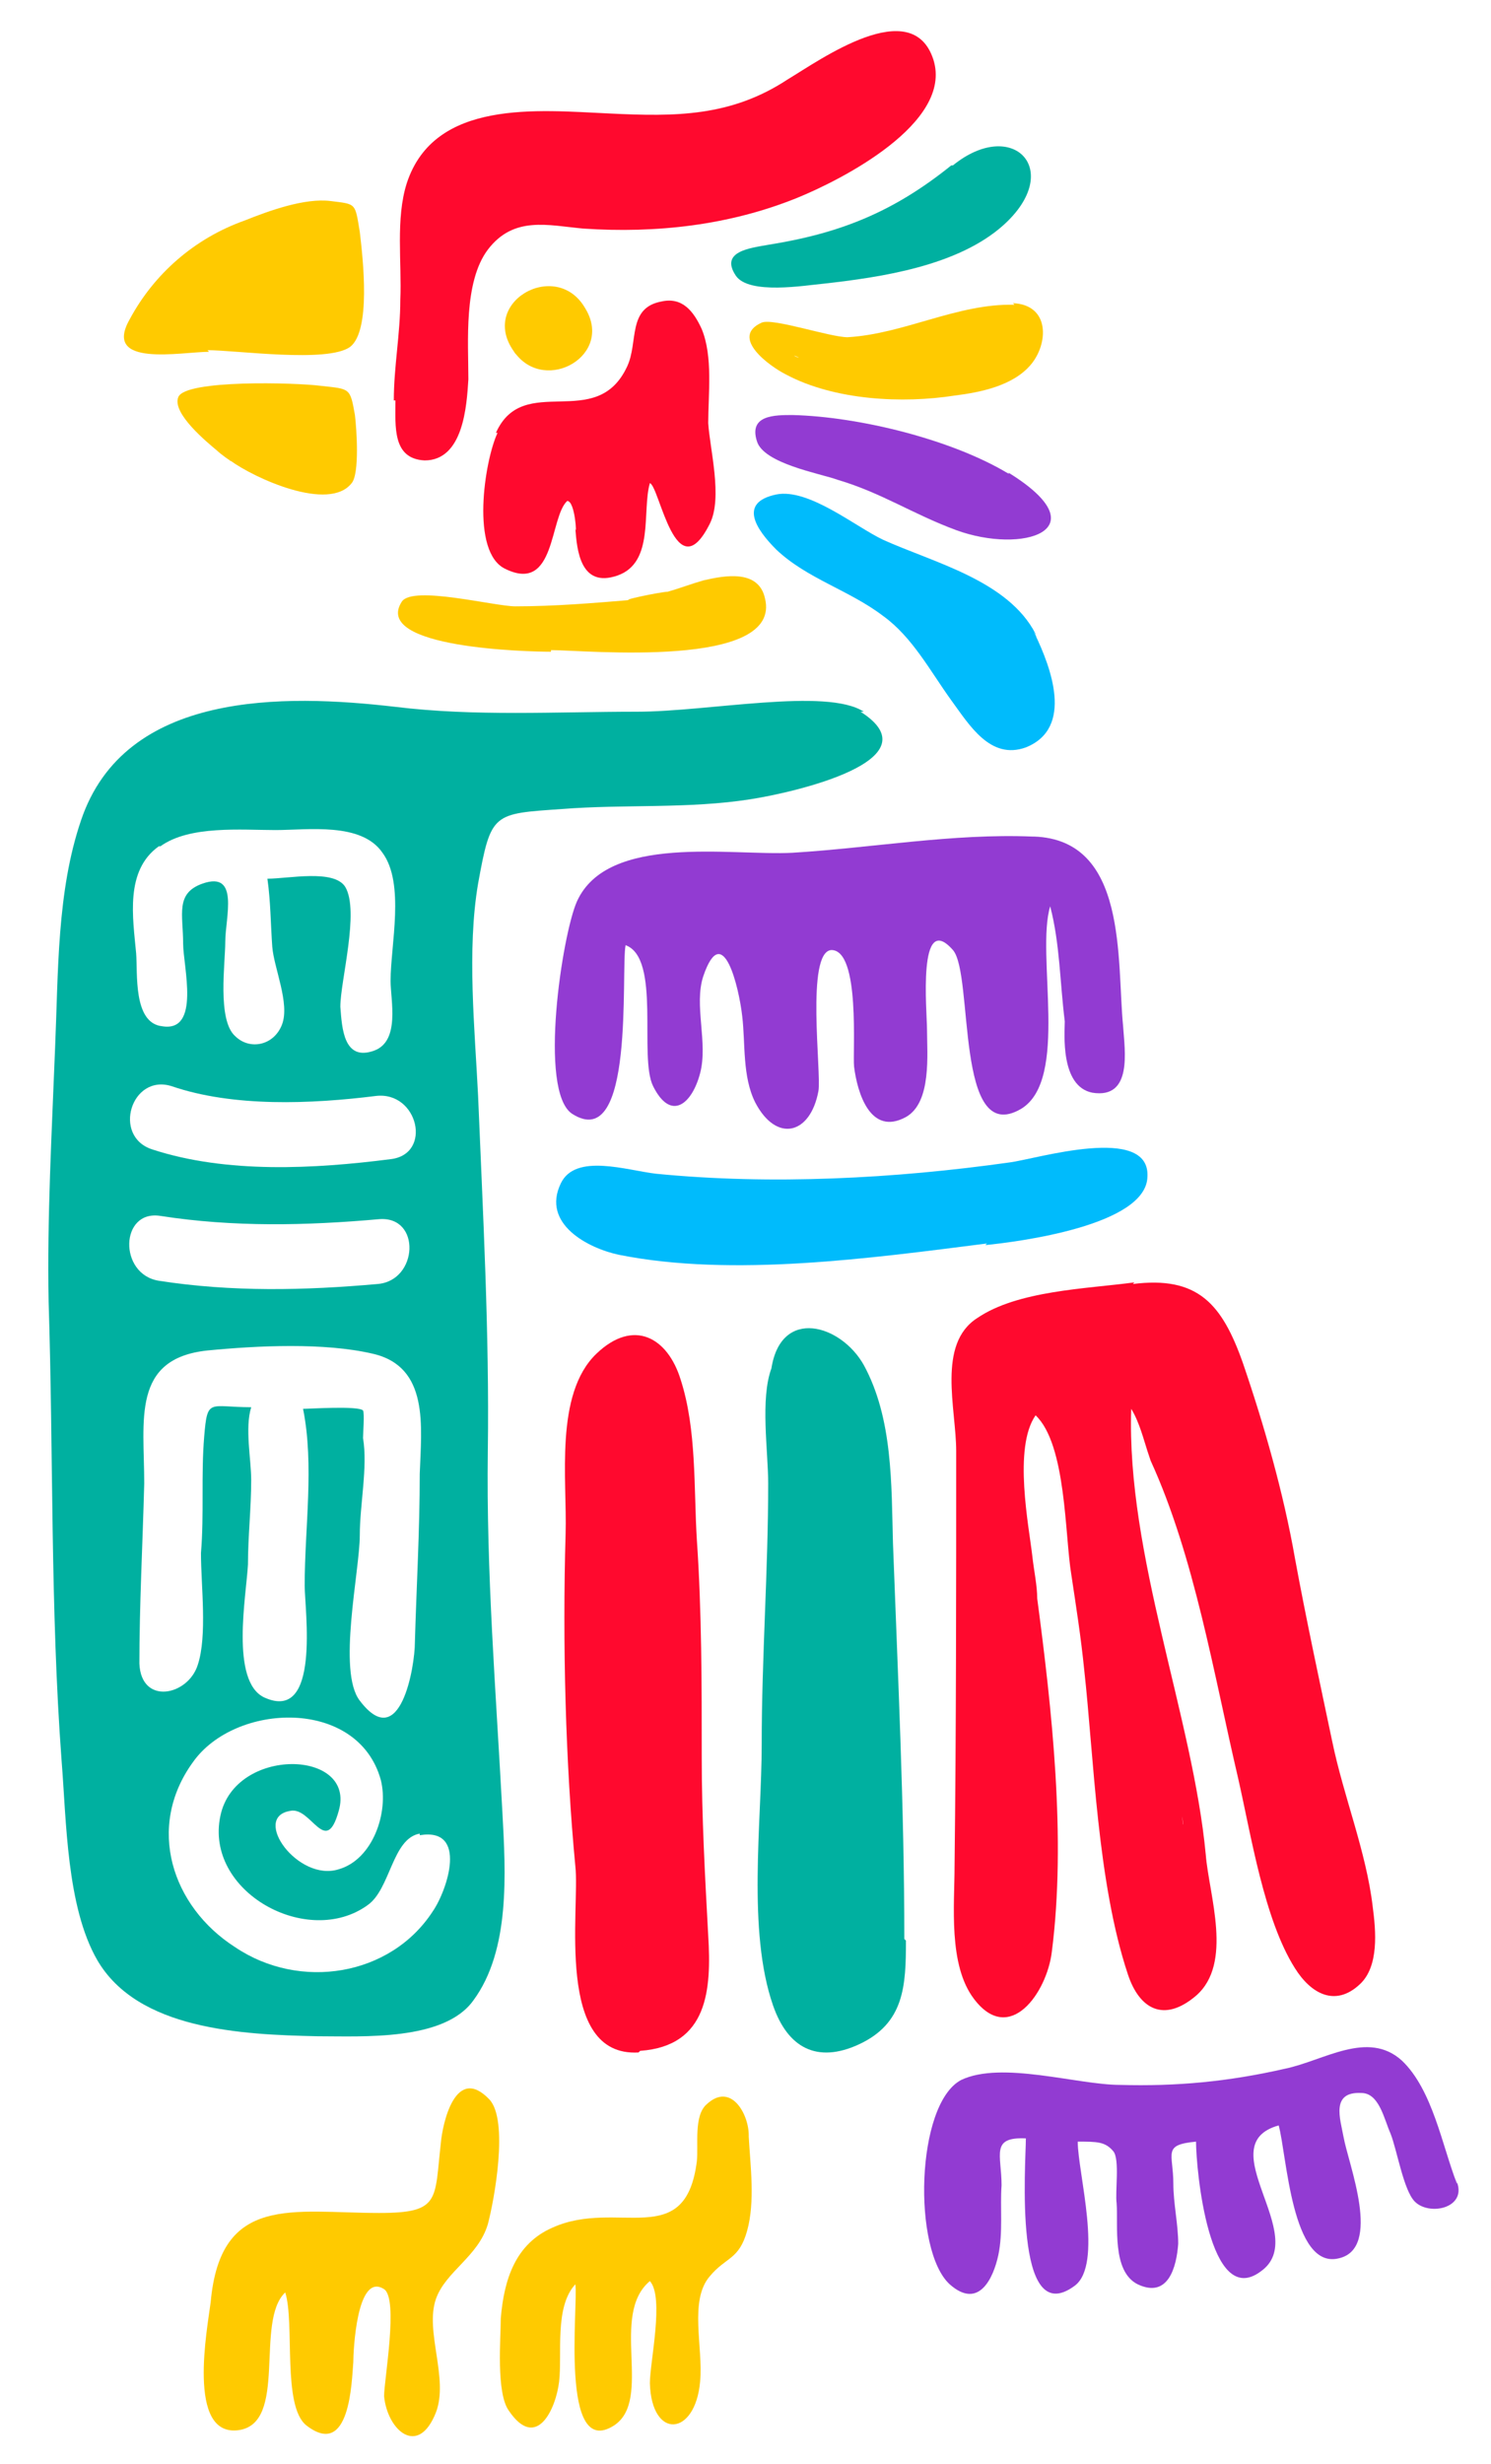
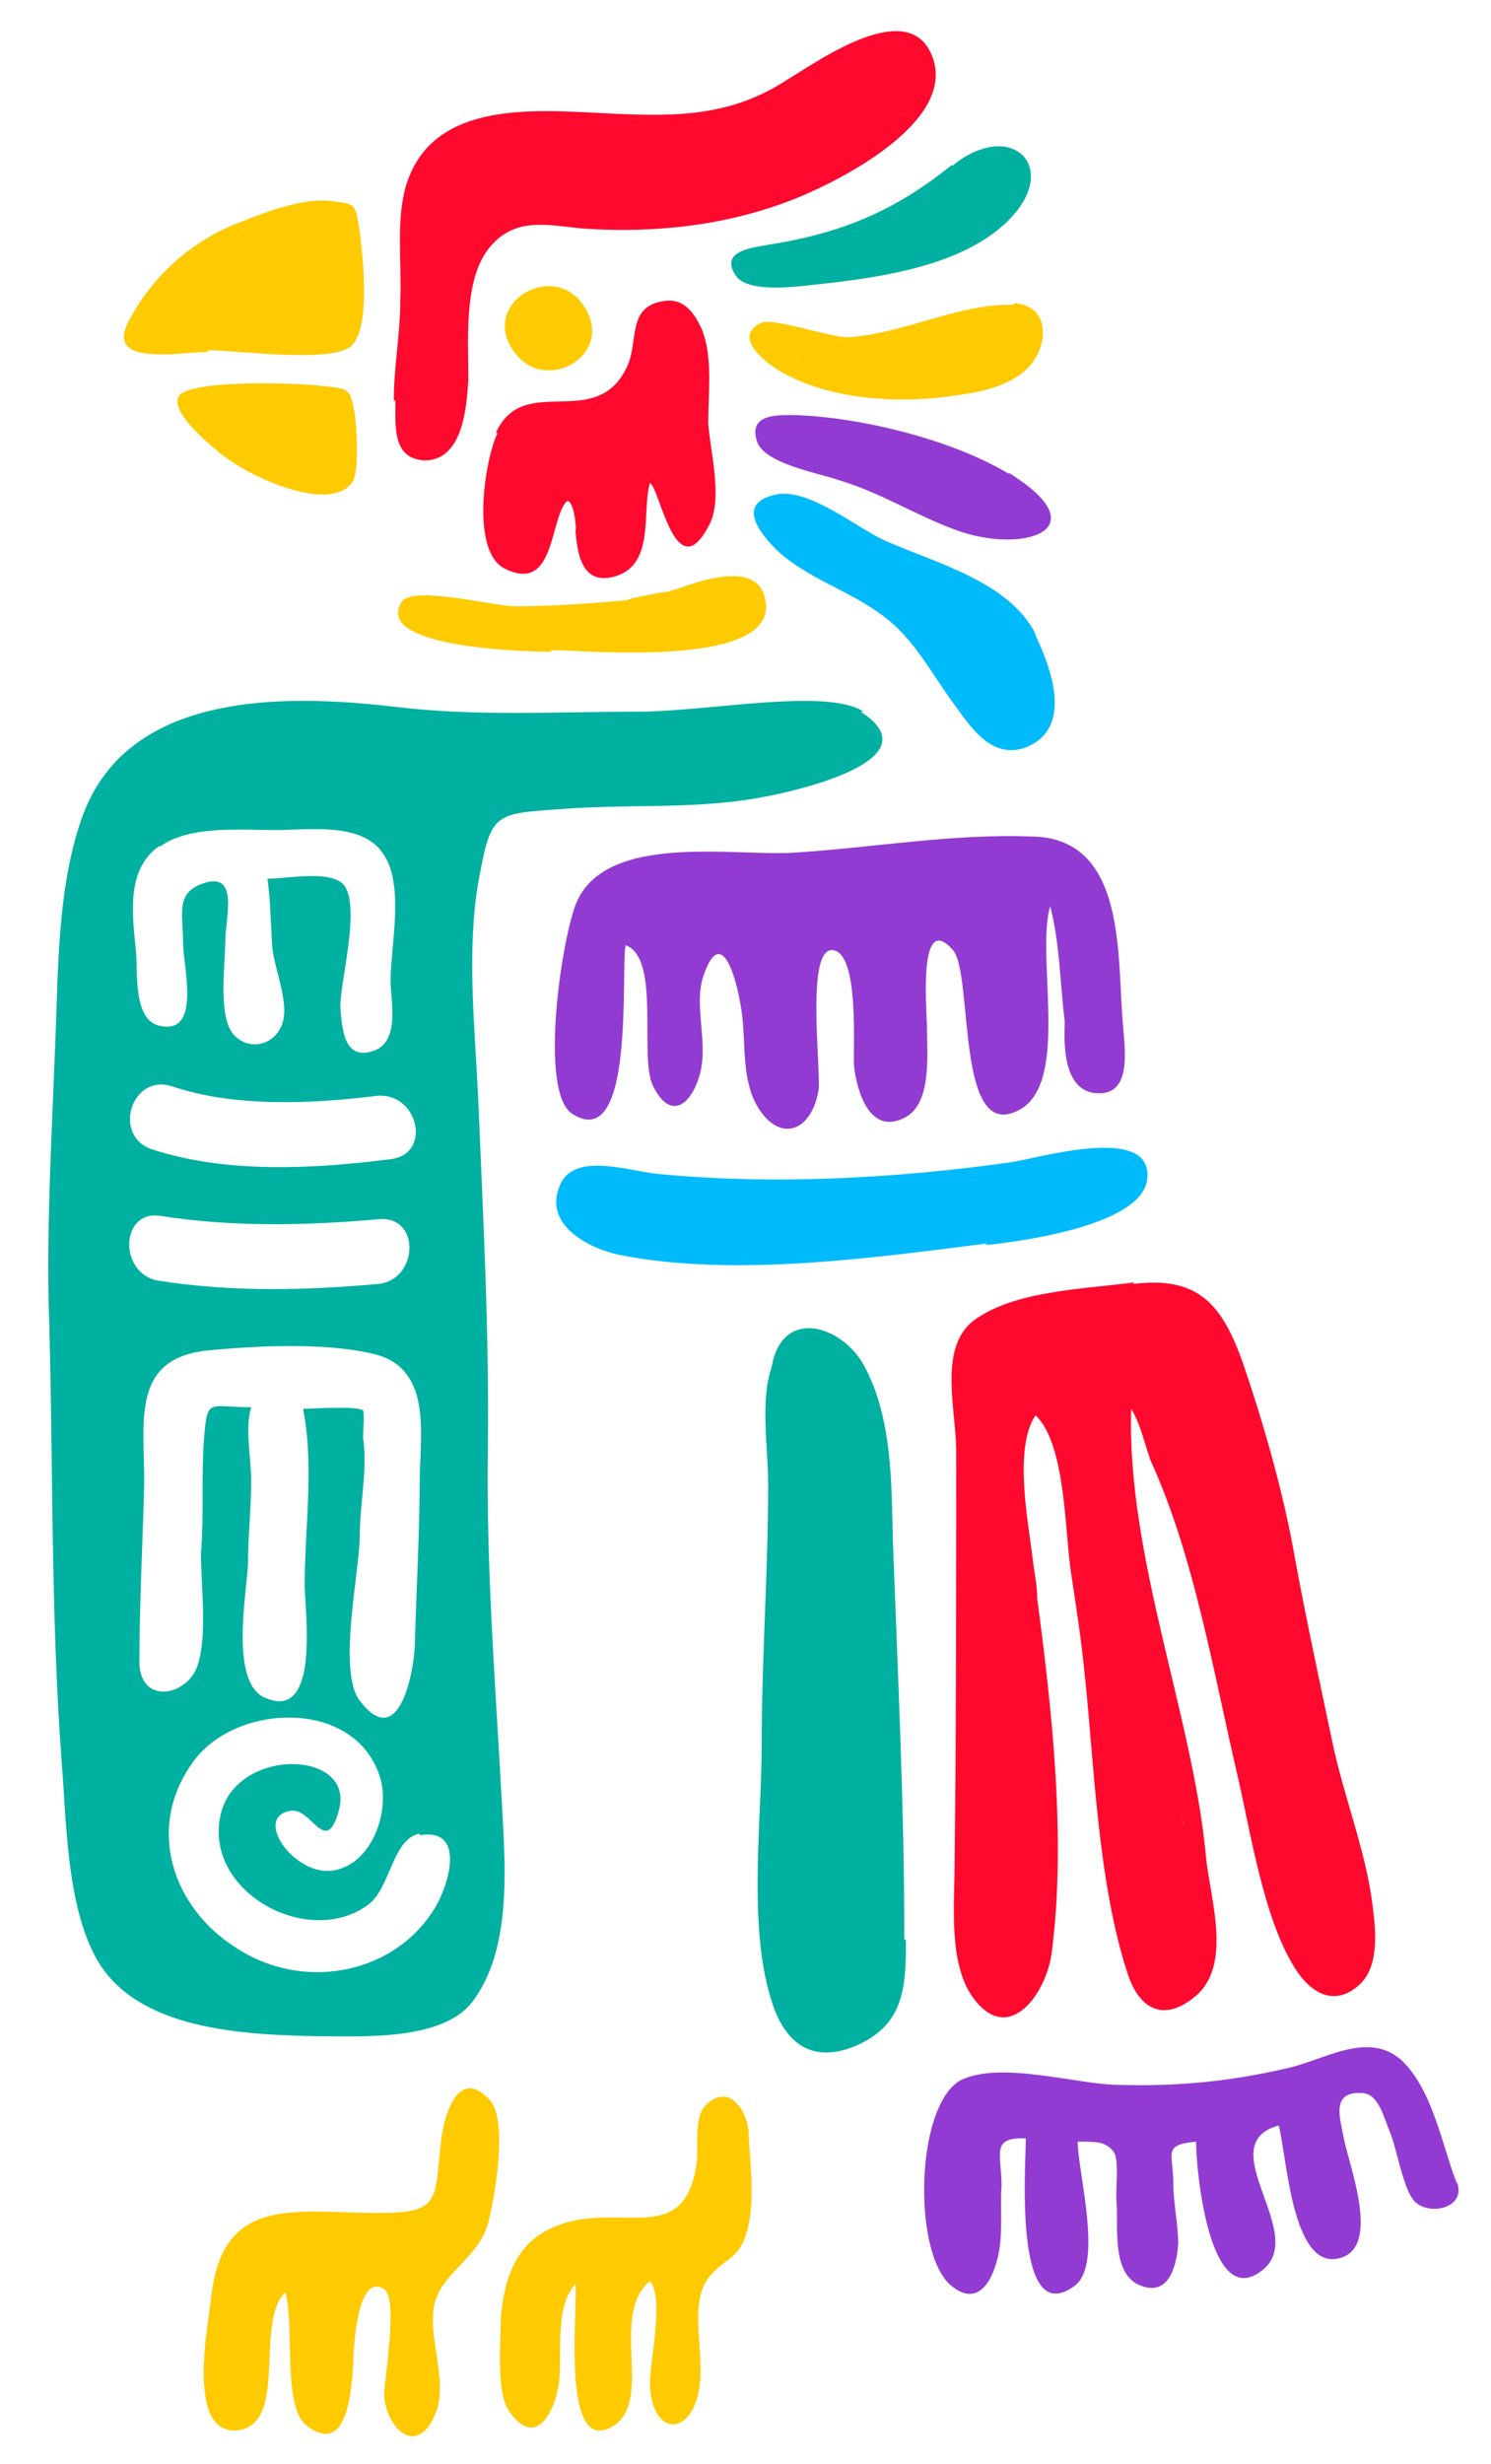
<svg xmlns="http://www.w3.org/2000/svg" version="1.1" viewBox="0 0 92 152">
  <defs>
    <style>
      .cls-1 {
        fill: #00b0a0;
      }

      .cls-2 {
        fill: #00bbfc;
      }

      .cls-3 {
        fill: #923bd2;
      }

      .cls-4 {
        fill: #ff092e;
      }

      .cls-5 {
        fill: #ffca00;
      }
    </style>
  </defs>
  <g>
    <g id="Layer_1">
      <g>
        <path class="cls-5" d="M12.8,21.6c1.8,0,7.4.8,8.8-.2,1.3-1,.8-5.4.6-7.1-.3-1.8-.2-1.7-1.8-1.9-1.6-.2-3.8.6-5.3,1.2-3.1,1.1-5.6,3.3-7.1,6.1-1.7,3,3.2,2,4.9,2,.5,0-.5,0,0,0ZM21,20.5s0,0,0,0c0,0,0,0,0,0ZM7.9,19.6s0,0,0,0c0,0,0,0,0,0ZM8.5,20.8s0,0,0,0c0,0,0,0,0,0ZM9.9,18.3c0,.4,0,0,0,0,0,0,0,0,0,0Z" />
        <path class="cls-5" d="M14.2,28.4c1.5,1.1,6.1,3.2,7.5,1.4.5-.6.3-3.4.2-4.2-.3-1.7-.3-1.6-2.1-1.8-1.5-.2-8.4-.4-8.8.7-.4,1,1.8,2.8,2.4,3.3.2.2.9.7.8.6.2.2-.3-.2,0,0ZM11.7,25.1s0,.1,0,0c0,0,0,0,0,0Z" />
        <path class="cls-4" d="M24.4,24.7c0,1.6-.2,3.6,1.8,3.7,2.4,0,2.6-3.4,2.7-5,0-2.3-.3-6,1.2-8,1.6-2.1,3.7-1.5,5.9-1.3,4.5.3,9-.2,13.2-1.9,2.7-1.1,9.6-4.6,8.4-8.5-1.3-4.1-7,0-9,1.2-3.5,2.3-6.9,2.3-11,2.1-4.4-.2-10.8-.9-12.5,4.3-.7,2.2-.3,4.9-.4,7.2,0,2.1-.4,4.1-.4,6.2,0,.5,0-.3,0,0ZM53.7,8.9s0,0,0,0c0,0,0,0,0,0ZM49.1,11.5c-.3.1-.3.1,0,0,0,0,0,0,0,0ZM42.1,13s0,0,0,0h0ZM42.8,12.9c-.3,0-.5,0-.8,0,.3,0,.5,0,.8,0-.2,0-.3,0,0,0ZM29.5,8.4s0,0,0,0c0,0,0,0,0,0ZM27.7,26.2s0,0,0,0c0,0,0,0,0,0ZM25.9,27.5s0,0,0,0c0,0,0,0,0,0Z" />
        <path class="cls-5" d="M31.8,21.8c1.9,2.5,6.1.1,4.3-2.8-1.8-3.1-6.7-.3-4.3,2.8.2.3-.3-.4,0,0ZM34.6,20.7s0,0,0,0h0Z" />
        <path class="cls-1" d="M58.7,10.2c-3.6,2.9-6.9,4.2-11.3,4.9-1.1.2-3,.4-2,1.9.8,1.2,4.3.6,5.4.5,3.6-.4,8.3-1.1,11.1-3.6,3.8-3.4.6-6.7-3.1-3.7-.2.2.2-.2,0,0ZM51.9,16.2c0,0-.2,0,0,0,0,0,0,0,0,0ZM55.5,13.6c0,0,.4-.1,0,0,0,0,0,0,0,0Z" />
        <path class="cls-4" d="M30.7,26.7c-.8,1.7-1.7,7.4.5,8.4,3.1,1.5,2.7-3.2,3.8-4.2.5,0,.6,2.3.5,1.7.1,1.3.3,3.7,2.6,2.9,2.3-.8,1.5-4,2-5.7.6.2,1.6,6.7,3.7,2.5.8-1.6,0-4.6-.1-6.2,0-1.8.3-4.1-.4-5.8-.5-1.1-1.2-2-2.5-1.7-2.1.4-1.4,2.5-2.1,4-1.9,4.1-6.4.3-8.1,4.1-.1.3.1-.3,0,0ZM42.3,32s0,0,0,0c0,0,0,0,0,0ZM41.6,20s0,0,0,0h0ZM40.6,21.1s0,0,0,0c0,0,0,0,0,0ZM37.3,34.1c.2,0,0,0,0,0,0,0,0,0,0,0ZM35,30.9c.1,0,0,0,0,0,0,0,0,0,0,0ZM32.5,26.3c0,0-.2.3,0,0,0,0,0,0,0,0Z" />
        <path class="cls-5" d="M62.6,18.8c-3.5-.1-6.8,1.8-10.3,2-1.1,0-4.6-1.2-5.3-.9-2,.9.5,2.7,1.5,3.2,3,1.6,7.2,1.8,10.4,1.3,1.6-.2,3.6-.6,4.7-1.9,1.1-1.3,1.2-3.7-1.1-3.8ZM49.1,22c-.4-.2.6.2,0,0,0,0,0,0,0,0ZM52.1,21.9s.1,0,0,0c0,0,0,0,0,0ZM53.8,23.1s0,0,0,0c0,0,0,0,0,0Z" />
        <path class="cls-5" d="M52.8,30.3s0,0,0,0c0,0,0,0,0,0Z" />
        <path class="cls-3" d="M62.2,29.2c-3.5-2.1-9.2-3.5-13.3-3.6-1.1,0-2.7,0-2.2,1.6.4,1.4,3.9,2,5,2.4,2.7.8,4.6,2.1,7.3,3.1,4.1,1.5,8.9,0,3.3-3.5-.5-.3.2.1,0,0ZM50.5,27.4c.2,0,.4,0,.5,0-.2,0-.3,0-.5,0ZM62,30.4s0,0,0,0c0,0,0,0,0,0ZM63.9,32.1s0,0,0,0c0,0,0,0,0,0ZM63.1,31.1s0,0,0,0c0,0,0,0,0,0Z" />
        <path class="cls-2" d="M63.9,39.1c-1.7-3.3-6.3-4.4-9.4-5.8-1.7-.8-4.6-3.2-6.6-2.8-2.4.5-1.2,2.2,0,3.4,1.9,1.8,4.5,2.5,6.6,4.1,1.8,1.3,2.9,3.4,4.2,5.2,1.1,1.5,2.4,3.7,4.6,2.9,3-1.2,1.5-5,.6-6.9-.3-.6.2.3,0,0Z" />
        <path class="cls-5" d="M34,40.1c2.1,0,14.3,1.2,13.2-3.2-.4-1.8-2.5-1.4-3.8-1.1-.7.2-1.5.5-2.2.7-.4,0-3.3.6-2.2.5-2.4.2-4.8.4-7.2.4-1.3,0-6.3-1.3-7-.3-1.9,2.9,7.9,3.1,9.2,3.1.4,0-.7,0,0,0Z" />
        <path class="cls-5" d="M28.5,41.7c0,0-.3,0,0,0,0,0,0,0,0,0Z" />
-         <path class="cls-5" d="M24.3,54.4s.2.3,0,0c0,0,0,0,0,0Z" />
        <path class="cls-5" d="M14.9,87.2c.2-.1,0,0,0,0,0,0,0,0,0,0Z" />
        <g>
          <path class="cls-1" d="M53.3,43.9c-2.3-1.5-9.6,0-14,0-5,0-10,.3-14.9-.3-6.9-.8-16.7-1-19.4,7-1.5,4.4-1.4,9.4-1.6,14-.2,5.2-.5,10.5-.4,15.7.3,9.4.1,18.9.8,28.3.3,3.7.3,9,2.2,12.3,2.5,4.3,8.9,4.6,13.6,4.7,0,0,0,0,0,0,2.8,0,7.8.3,9.6-2.2,2.3-3.1,2-7.9,1.8-11.6-.4-7.5-1-14.8-.9-22.3.1-7.3-.3-14.6-.6-21.9-.2-4.1-.7-9,0-13.1.8-4.4.9-4.3,5.2-4.6,3.8-.3,7.8,0,11.6-.6,2.6-.4,11.5-2.4,6.8-5.4ZM9.9,52.2c1.8-1.3,5-1,7.1-1,2,0,5.3-.5,6.6,1.4,1.4,1.9.5,5.7.5,7.9,0,1.2.6,3.7-1,4.3-1.9.7-2-1.4-2.1-2.7,0-1.6,1.2-5.9.3-7.4-.7-1.1-3.5-.5-4.8-.5.2,1.4.2,2.8.3,4.2.1,1.3,1.1,3.5.6,4.8-.5,1.3-2,1.6-2.9.7-1.1-1-.6-4.5-.6-5.8,0-1.5.9-4.4-1.4-3.6-1.7.6-1.2,1.9-1.2,3.7,0,1.4,1.1,5.5-1.3,5.1-1.8-.2-1.5-3.3-1.6-4.5,0,.3,0,.6,0,0,0-.4,0-.3,0,0-.2-2.2-.7-5.1,1.4-6.6ZM10.6,67c3.8,1.3,8.6,1.1,12.6.6,2.6-.3,3.5,3.6.9,3.9-4.7.6-10.1.9-14.7-.6-2.5-.8-1.3-4.7,1.2-3.9ZM9.9,75c4.5.7,9,.6,13.5.2,2.6-.2,2.4,3.8-.1,4-4.5.4-9,.5-13.5-.2-2.5-.4-2.4-4.4.1-4ZM8.6,102.7c0,.2,0,.3,0,0,0-1.5,0-.5,0,0,0-3.7.2-7.4.3-11.2,0-3.9-.8-7.7,3.9-8.2,3.1-.3,7.2-.5,10.2.2,3.5.8,3,4.5,2.9,7.4,0,3.5-.2,6.9-.3,10.4,0,1.5-.9,6.9-3.4,3.6-1.4-1.8,0-8,0-10.2,0-1.9.5-4.2.2-6,0-.3.1-1.5,0-1.7-.3-.3-3.3-.1-3.7-.1.7,3.5.1,7.3.1,10.9,0,1.5,1,8.5-2.5,6.9-2.1-1-1.1-6.3-1-8.2,0-1.7.2-3.5.2-5.2,0-1.3-.4-3.2,0-4.5-2.6,0-2.7-.6-2.9,1.8-.2,2.4,0,4.8-.2,7.2,0,2,.4,5.1-.2,6.9-.6,1.9-3.5,2.5-3.6-.1ZM25.9,113.2c3-.5,1.7,3.4.8,4.7-2.6,4-8.2,4.9-12.2,2.2-3.9-2.5-5.5-7.4-2.6-11.4,2.6-3.7,10.2-4,11.6,1.1.5,2-.5,4.9-2.6,5.5-2.5.8-5.4-3.2-3-3.6,1.3-.3,2.2,2.9,3,0,1.1-3.8-6.4-4-7.3.3-1,4.7,5.4,8.2,9.1,5.5,1.4-1,1.5-4.1,3.2-4.4Z" />
-           <path class="cls-5" d="M19.6,125.7s0,0,0,0c-2.1,0,0,0,0,0Z" />
          <path class="cls-5" d="M10.3,116.6s0,0,0,0h0Z" />
          <path class="cls-5" d="M8.6,102.7s0,0,0,0c0,0,0,0,0,0,0,0,0,0,0,0Z" />
        </g>
        <path class="cls-3" d="M63.7,51.6c-4.9-.2-9.9.7-14.8,1-3.8.2-11.4-1.2-13.3,3-.9,2-2.4,11.7-.3,13.1,3.9,2.5,3-8.8,3.3-10.4,2.2.8.8,6.9,1.7,8.7,1.1,2.2,2.4,1.1,2.9-.8.5-1.9-.4-4.2.2-6,1.2-3.5,2.2.7,2.4,2.5.2,1.7,0,3.7.8,5.3,1.3,2.5,3.4,2,3.9-.7.2-1.1-.8-8.6.8-8.7,1.8,0,1.3,6.3,1.4,7.2.2,1.6,1,4.3,3.2,3.1,1.6-.9,1.3-3.9,1.3-5.4,0-1.1-.6-7.4,1.6-4.9,1.3,1.5.1,12.2,4.2,9.8,3-1.8.9-9.5,1.8-12.5.6,2.3.6,4.7.9,7.1,0,.7-.3,4,1.7,4.4,2.5.4,2-2.6,1.9-4.1-.4-4.1.3-11.5-5.5-11.7ZM40.7,61.6c0-.1,0,.9,0,0,0,0,0,.1,0,0ZM61.9,67.7s0,0,0,0c0,0,0,0,0,0Z" />
        <path class="cls-2" d="M60.8,76.8c2-.2,9.9-1.2,10-4.2.2-3.3-6.9-1.1-8.5-.9-7.1,1-14.7,1.4-21.8.7-1.8-.2-5-1.3-5.9.6-1.2,2.5,1.7,4,3.6,4.4,7,1.4,15.6.2,22.7-.7,1.1-.1-1.2.1,0,0ZM69.8,72.4s0,0,0,0c0,0,0,0,0,0ZM69.8,72.4c0,0,0,0,0,0,0,0,0,0,0,0ZM35.7,75.4s0,0,0,0c0,0,0,0,0,0Z" />
        <path class="cls-5" d="M61.5,121.3c0,0,0,.4,0,0,0,0,0,0,0,0Z" />
        <path class="cls-4" d="M70,79.1c-3,.4-7.2.5-9.7,2.2-2.5,1.6-1.3,5.6-1.3,8.2,0,8.5,0,17.1-.1,25.6,0,2.4-.4,6.1,1.2,8.2,2.2,2.9,4.5-.4,4.8-2.9.9-7,0-15-.9-21.8,0-.8-.2-1.7-.3-2.6-.2-1.8-1.2-6.7.2-8.7,1.9,1.8,1.8,7.4,2.2,9.8.3,2,.6,3.9.8,5.9.6,5.4.8,13.1,2.7,18.8.7,2.1,2.2,3,4.2,1.3,2.3-2,.8-6.2.6-8.7-.8-8.5-4.9-18.5-4.6-27.5.5.8.8,2,1,2.6.1.3,0,0,.2.6,2.7,5.9,3.9,13.2,5.4,19.6.8,3.5,1.6,8.7,3.5,11.7,1,1.6,2.5,2.4,4,1,1.2-1.1,1-3.3.8-4.8-.4-3.4-1.8-6.8-2.5-10.2-.8-3.8-1.6-7.5-2.3-11.3-.7-4-1.9-8.2-3.2-12-1.3-3.7-2.8-5.4-6.8-4.9-.6,0,.6,0,0,0ZM62.2,123.1c0,0,0,0,0,0,0,0,0,0,0,0ZM62.8,98.1c0-.2,0,0,0,0h0ZM62.8,98.1c0,0,0,0,0,0,0,0,0,0,0,0ZM73.2,122.1s0,0,0,0c0,0,0,0,0,0ZM73.2,122.1c0,0-.3.2,0,0,0,0,0,0,0,0ZM73.2,114.6c0,.1,0-.5,0,0,0,0,0,0,0,0ZM73,112.5c0,.3-.1-1.1,0,0,0,0,0-.1,0,0ZM80.7,120.1s0,0,0,0c0,0,0,0,0,0Z" />
-         <path class="cls-4" d="M39.5,126.5c4.2-.3,4.4-3.8,4.2-7.1-.2-3.7-.4-7.3-.4-11,0-4.5,0-9-.3-13.4-.2-3.2,0-6.8-1-9.9-.8-2.6-2.9-3.8-5.2-1.6-2.6,2.5-1.8,7.8-1.9,11.1-.2,6.8,0,14.2.6,20.5.3,2.6-1.3,11.8,3.9,11.5.3,0-.3,0,0,0ZM42.7,121.7s0,0,0,0c0,0,0,0,0,0ZM41.2,124.9s0,0,0,0t0,0ZM41.2,124.9s-.2,0,0,0c0,0,0,0,0,0ZM41.2,124.9s-.3.1,0,0c0,0,0,0,0,0ZM36.4,112.2s0,.2,0,0c0,0,0,0,0,0ZM36.4,112.2c0-.3,0,.5,0,0,0,0,0,0,0,0ZM36.6,114.6c0,0,0,0,0,0h0ZM36.6,114.5c0-.2,0,0,0,0,0,0,0,0,0,0ZM36.6,114.6s0,0,0,0c0,0,0,0,0,0Z" />
        <path class="cls-1" d="M55.8,119.6c0-8.1-.4-16.3-.7-24.4-.1-3.6,0-7.7-1.8-11-1.4-2.5-5.1-3.6-5.7.2,0-.4,0-.1,0,0-.7,1.9-.2,5.1-.2,7.1,0,5.4-.4,10.7-.4,16.1,0,4.8-.9,11.5.7,16.1.9,2.6,2.7,3.6,5.3,2.4,2.8-1.3,2.9-3.6,2.9-6.4,0-.6,0,.6,0,0ZM49.2,84c0,0,0-.5,0,0,0,0,0,0,0,0ZM48.4,119.4s0,0,0,0c0,0,0,0,0,0ZM52.6,86.5s0-.2,0,0c0,0,0,0,0,0ZM52.6,86.3s.1.8,0,0c0,0,0,.1,0,0ZM52.6,86.7s0,0,0,0c0,0,0,0,0,0ZM52.6,86.7s0,0,0,0c0,0,0,0,0,0ZM53.9,90.6c0,.1,0,.6,0,0,0,0,0,0,0,0ZM54,123.7c0,0,0,0,0,0,0,0,0,0,0,0Z" />
        <path class="cls-3" d="M89.9,134.7c-.9-2.3-1.5-5.8-3.4-7.6-2.1-1.9-4.8,0-7.2.5-3.5.8-6.7,1.1-10.2,1-2.6,0-7.3-1.5-9.8-.3-2.8,1.5-3,10.5-.7,12.6,1.8,1.6,2.7-.4,3-1.8.3-1.4.1-3,.2-4.3,0-1.9-.7-3,1.5-2.9,0,1.5-.8,11.9,3,9.1,1.8-1.3.2-7,.2-8.9,1.2,0,1.7,0,2.2.6.4.5.1,2.5.2,3.2.1,1.4-.3,4.2,1.3,5,1.9.9,2.4-1.1,2.5-2.5,0-1.2-.3-2.5-.3-3.7,0-1.9-.7-2.4,1.4-2.6,0,1.7.8,10.4,4,8,3.1-2.2-3.2-7.8,1.1-9,.5,1.8.8,8.9,3.7,8.2,2.7-.6.6-5.8.3-7.5-.2-1.1-.8-2.8,1.1-2.7,1.1,0,1.4,1.6,1.8,2.5.4,1,.8,3.5,1.5,4.2.9.9,3.2.4,2.6-1.2-.2-.5.1.3,0,0Z" />
        <path class="cls-5" d="M30.2,129.5c-2.1-2.2-2.9,1.5-3,2.7-.4,3.5,0,4.3-3.8,4.3-5.3,0-9.8-1.2-10.4,5.5-.2,1.6-1.5,8.3,1.7,7.9,3.1-.4,1-6.7,2.9-8.5.6,1.9-.2,7,1.3,8.2,2.7,2.1,2.8-2.7,2.9-3.9,0-.6.2-5.6,1.9-4.5.9.6,0,5.6,0,6.6.2,2.1,2.1,3.8,3.2,1,.8-2.1-.7-5,0-7,.6-1.7,2.6-2.6,3.2-4.6.4-1.5,1.3-6.4.1-7.7-.3-.3.3.3,0,0Z" />
        <path class="cls-5" d="M46.2,131.7c0-1.3-1.1-3.3-2.6-1.9-.8.7-.5,2.5-.6,3.5-.7,5.6-4.9,2.3-8.9,4.1-2.3,1-3,3.2-3.2,5.6,0,1.2-.3,4.6.5,5.7,1.7,2.5,2.9-.1,3.1-1.8.2-1.7-.3-4.6,1-6,.2,1.2-1,10.9,2.4,8.7,2.4-1.6-.3-6.8,2.2-8.9.9,1,0,5,0,6.3.1,3.5,2.8,3.3,3.1-.1.2-2.1-.7-5,.6-6.5,1-1.2,1.8-1,2.3-2.8.5-1.8.2-4,.1-5.8,0-.4,0,.4,0,0ZM40.1,140.7s.1,0,0,0c0,0,0,0,0,0Z" />
      </g>
    </g>
  </g>
</svg>